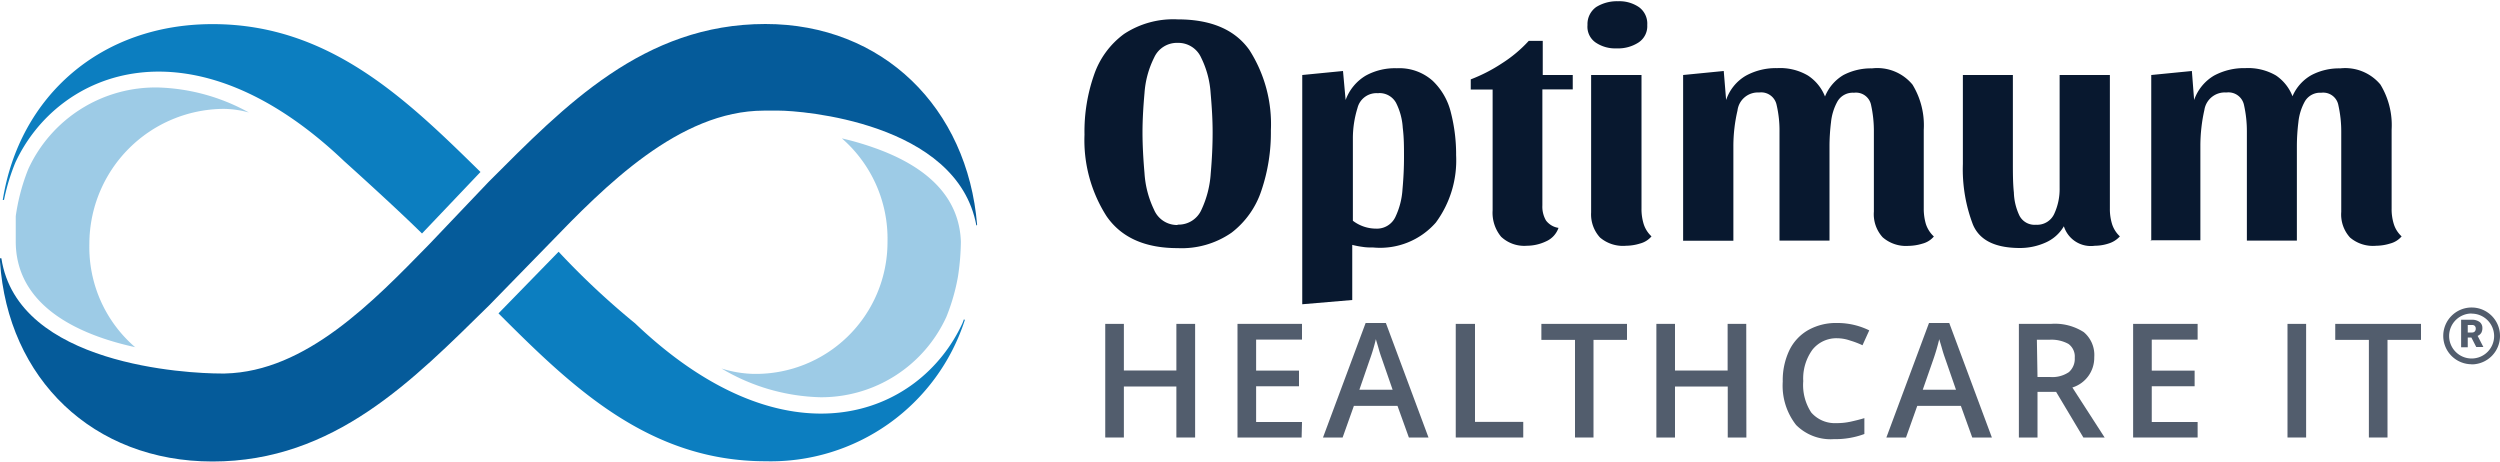
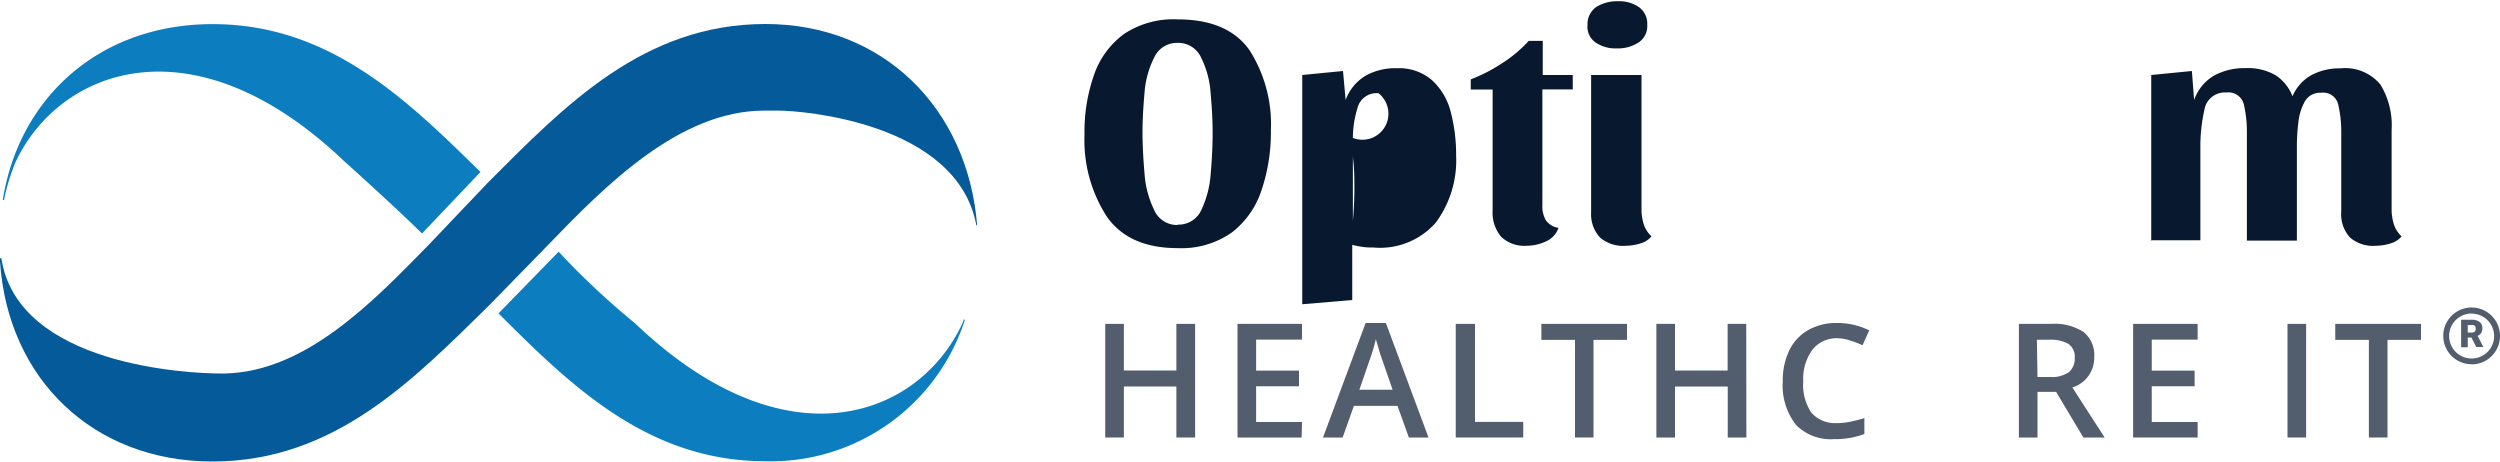
<svg xmlns="http://www.w3.org/2000/svg" id="Layer_1" data-name="Layer 1" viewBox="0 0 200 37">
  <defs>
    <style>.cls-1{fill:#08182f;}.cls-2{opacity:0.7;}.cls-3,.cls-5{fill:#0c7ec0;}.cls-4{fill:#055b9a;}.cls-5{opacity:0.4;isolation:isolate;}</style>
  </defs>
  <path class="cls-1" d="M94.21,1.55q4,0,5.74,2.45a11,11,0,0,1,1.72,6.44,14.41,14.41,0,0,1-.76,4.81,7,7,0,0,1-2.38,3.36,7,7,0,0,1-4.32,1.24q-3.93,0-5.69-2.56a11.28,11.28,0,0,1-1.76-6.51A13.7,13.7,0,0,1,87.52,6a6.77,6.77,0,0,1,2.4-3.28A7.15,7.15,0,0,1,94.21,1.55Zm0,16.42a2,2,0,0,0,1.91-1.2,8.06,8.06,0,0,0,.74-2.92c.1-1.14.15-2.23.15-3.25s-.06-2-.16-3.15a7.48,7.48,0,0,0-.76-2.84,2,2,0,0,0-1.87-1.18,2,2,0,0,0-1.89,1.18,7.48,7.48,0,0,0-.77,2.84c-.1,1.11-.16,2.16-.16,3.15s.06,2.11.16,3.25a7.86,7.86,0,0,0,.76,2.92A2,2,0,0,0,94.21,18Z" />
-   <path class="cls-1" d="M111.75,5.46a4,4,0,0,1,2.86,1A5.19,5.19,0,0,1,116.07,9a13.49,13.49,0,0,1,.42,3.43,8.38,8.38,0,0,1-1.62,5.37,5.92,5.92,0,0,1-5,2c-.27,0-.56,0-.86-.05a6.78,6.78,0,0,1-.83-.16V24l-4,.34V6l3.26-.32L107.65,8a3.77,3.77,0,0,1,1.61-1.95A4.84,4.84,0,0,1,111.75,5.46Zm-1.48,2a1.56,1.56,0,0,0-1.67,1.18,8.18,8.18,0,0,0-.37,2.48v6.54a3.06,3.06,0,0,0,1.85.63,1.63,1.63,0,0,0,1.54-.91,6,6,0,0,0,.58-2.24c.08-.89.12-1.74.12-2.56s0-1.56-.1-2.36a5.08,5.08,0,0,0-.54-2A1.51,1.51,0,0,0,110.27,7.45Z" />
+   <path class="cls-1" d="M111.75,5.46a4,4,0,0,1,2.86,1A5.19,5.19,0,0,1,116.07,9a13.49,13.49,0,0,1,.42,3.43,8.38,8.38,0,0,1-1.62,5.37,5.92,5.92,0,0,1-5,2c-.27,0-.56,0-.86-.05a6.78,6.78,0,0,1-.83-.16V24l-4,.34V6l3.26-.32L107.65,8a3.77,3.77,0,0,1,1.61-1.95A4.84,4.84,0,0,1,111.75,5.46Zm-1.48,2a1.56,1.56,0,0,0-1.67,1.18,8.18,8.18,0,0,0-.37,2.48v6.54c.08-.89.12-1.74.12-2.56s0-1.56-.1-2.36a5.08,5.08,0,0,0-.54-2A1.51,1.51,0,0,0,110.27,7.45Z" />
  <path class="cls-1" d="M119.41,7.16h-1.75V6.35a12.83,12.83,0,0,0,2.49-1.28,10.61,10.61,0,0,0,2.15-1.8h1.12V6h2.4V7.15h-2.43v9.28a2.19,2.19,0,0,0,.29,1.21,1.53,1.53,0,0,0,1,.59,1.83,1.83,0,0,1-1,1.08,3.6,3.6,0,0,1-1.53.35,2.7,2.7,0,0,1-2.06-.72,3,3,0,0,1-.68-2.11V7.16Z" />
  <path class="cls-1" d="M129.44.1a2.77,2.77,0,0,1,1.69.48A1.63,1.63,0,0,1,131.78,2a1.56,1.56,0,0,1-.7,1.4,3,3,0,0,1-1.75.47,2.78,2.78,0,0,1-1.68-.47A1.53,1.53,0,0,1,127,2a1.67,1.67,0,0,1,.7-1.44A3.13,3.13,0,0,1,129.44.1ZM131.32,6V16.67a4.09,4.09,0,0,0,.17,1.24,2.29,2.29,0,0,0,.63,1,1.79,1.79,0,0,1-.91.57,3.89,3.89,0,0,1-1.12.18A2.83,2.83,0,0,1,128,19a2.74,2.74,0,0,1-.71-2V6Z" />
-   <path class="cls-1" d="M134.65,19.27V6l3.25-.32L138.09,8a3.56,3.56,0,0,1,1.59-1.95,5,5,0,0,1,2.5-.6,4.39,4.39,0,0,1,2.45.59A3.56,3.56,0,0,1,146,7.72,3.52,3.52,0,0,1,147.48,6a4.74,4.74,0,0,1,2.28-.53A3.65,3.65,0,0,1,153,6.77a6.23,6.23,0,0,1,.9,3.61v6.3a4.37,4.37,0,0,0,.17,1.24,2.35,2.35,0,0,0,.64,1,1.79,1.79,0,0,1-.91.57,4,4,0,0,1-1.13.18,2.83,2.83,0,0,1-2.06-.69,2.74,2.74,0,0,1-.7-2.05V10.57a9.6,9.6,0,0,0-.22-2.15,1.23,1.23,0,0,0-1.37-1,1.41,1.41,0,0,0-1.32.69,4.32,4.32,0,0,0-.52,1.68,15.89,15.89,0,0,0-.12,1.9v7.56h-4v-8.7a9,9,0,0,0-.23-2.15,1.26,1.26,0,0,0-1.4-1A1.64,1.64,0,0,0,139,8.84a12.57,12.57,0,0,0-.33,2.87v7.55h-4Z" />
-   <path class="cls-1" d="M168.79,6V16.67a4.09,4.09,0,0,0,.17,1.24,2.29,2.29,0,0,0,.63,1,2,2,0,0,1-.9.57,3.57,3.57,0,0,1-1.1.18,2.26,2.26,0,0,1-2.48-1.56,3.16,3.16,0,0,1-1.5,1.32,5,5,0,0,1-2,.42c-2,0-3.24-.62-3.77-1.86a12.37,12.37,0,0,1-.81-4.86V6h4v7c0,.86,0,1.66.08,2.41a4.61,4.61,0,0,0,.45,1.85,1.36,1.36,0,0,0,1.32.72,1.5,1.5,0,0,0,1.48-.92,4.71,4.71,0,0,0,.41-2V6Z" />
  <path class="cls-1" d="M172.1,19.27V6l3.25-.32L175.53,8a3.65,3.65,0,0,1,1.59-1.95,5.07,5.07,0,0,1,2.51-.6,4.42,4.42,0,0,1,2.45.59,3.55,3.55,0,0,1,1.32,1.66A3.53,3.53,0,0,1,184.93,6a4.74,4.74,0,0,1,2.28-.53,3.67,3.67,0,0,1,3.22,1.29,6.23,6.23,0,0,1,.9,3.61v6.3a4,4,0,0,0,.17,1.24,2.24,2.24,0,0,0,.63,1,1.79,1.79,0,0,1-.91.57,3.89,3.89,0,0,1-1.12.18A2.83,2.83,0,0,1,188,19a2.74,2.74,0,0,1-.7-2.05V10.57a9.58,9.58,0,0,0-.23-2.15,1.23,1.23,0,0,0-1.37-1,1.41,1.41,0,0,0-1.31.69,4.32,4.32,0,0,0-.52,1.68,15.89,15.89,0,0,0-.12,1.9v7.56h-4v-8.7a9.58,9.58,0,0,0-.23-2.15,1.27,1.27,0,0,0-1.41-1,1.65,1.65,0,0,0-1.76,1.4,13.15,13.15,0,0,0-.32,2.87v7.55h-4Z" />
  <g class="cls-2">
    <path class="cls-1" d="M95.61,35h-1.5V30.92h-4.2V35H88.42V25.91h1.49v3.73h4.2V25.91h1.5Z" />
    <path class="cls-1" d="M104.13,35H99V25.91h5.16v1.26h-3.67v2.48h3.43V30.9h-3.43v2.86h3.67Z" />
    <path class="cls-1" d="M112.71,35l-.91-2.53h-3.49l-.9,2.53h-1.57l3.41-9.16h1.62L114.28,35Zm-1.3-3.82-.86-2.48c-.06-.17-.15-.42-.25-.78s-.19-.62-.23-.79a14.45,14.45,0,0,1-.5,1.67l-.82,2.38Z" />
    <path class="cls-1" d="M116.46,35V25.91H118v7.84h3.86V35Z" />
    <path class="cls-1" d="M127.49,35H126V27.19h-2.69V25.91h6.85v1.28h-2.68V35Z" />
    <path class="cls-1" d="M139.71,35h-1.49V30.92H134V35h-1.49V25.91H134v3.73h4.21V25.91h1.49Z" />
    <path class="cls-1" d="M147,27.06a2.45,2.45,0,0,0-2,.91,3.92,3.92,0,0,0-.74,2.52A4,4,0,0,0,144.9,33a2.5,2.5,0,0,0,2,.85,5.19,5.19,0,0,0,1.12-.11c.36-.08.74-.17,1.13-.29v1.27a6.62,6.62,0,0,1-2.43.41A3.89,3.89,0,0,1,143.69,34a5.09,5.09,0,0,1-1.07-3.47,5.57,5.57,0,0,1,.52-2.49,3.73,3.73,0,0,1,1.51-1.63,4.52,4.52,0,0,1,2.31-.57,5.75,5.75,0,0,1,2.58.59L149,27.62a7.12,7.12,0,0,0-1-.38A3.22,3.22,0,0,0,147,27.06Z" />
-     <path class="cls-1" d="M157.78,35l-.91-2.53h-3.49l-.9,2.53h-1.57l3.41-9.16h1.62L159.35,35Zm-1.3-3.82-.86-2.48c-.06-.17-.15-.42-.25-.78s-.19-.62-.23-.79a16.52,16.52,0,0,1-.49,1.67l-.83,2.38Z" />
    <path class="cls-1" d="M163,31.39V35h-1.49V25.91h2.57a4.26,4.26,0,0,1,2.62.66,2.38,2.38,0,0,1,.84,2A2.49,2.49,0,0,1,165.79,31l2.58,4h-1.7l-2.18-3.65H163Zm0-1.23h1a2.36,2.36,0,0,0,1.51-.39,1.41,1.41,0,0,0,.47-1.15,1.24,1.24,0,0,0-.51-1.11,2.83,2.83,0,0,0-1.52-.33h-1Z" />
    <path class="cls-1" d="M175.81,35h-5.16V25.91h5.16v1.26h-3.67v2.48h3.43V30.9h-3.43v2.86h3.67Z" />
    <path class="cls-1" d="M183,35V25.91h1.49V35Z" />
    <path class="cls-1" d="M191,35h-1.49V27.19h-2.69V25.91h6.86v1.28H191V35Z" />
    <path class="cls-1" d="M197.71,27h-.29v.78h-.53v-2.2h.86a1,1,0,0,1,.62.18.59.59,0,0,1,.22.49.76.76,0,0,1-.09.38.64.64,0,0,1-.29.24l.46.89v0h-.57Zm-.29-.4h.33a.3.3,0,0,0,.23-.08.33.33,0,0,0,.08-.22.3.3,0,0,0-.08-.23.3.3,0,0,0-.23-.07h-.33Zm.31,2.54A2.27,2.27,0,1,1,200,26.88,2.27,2.27,0,0,1,197.73,29.15Zm0-4.06a1.8,1.8,0,1,0,1.8,1.79A1.8,1.8,0,0,0,197.73,25.09Z" />
  </g>
  <path class="cls-3" d="M38.44,13.76l-.06.06h0l-4.62,4.86c-2.27-2.24-6.23-5.79-6.23-5.79C15.35,1.29,4.66,5.61,1.23,13a16.44,16.44,0,0,0-.91,3,.2.2,0,0,0-.1,0C1.56,7.66,8.09,1.93,17,1.93,26.37,1.92,32.57,8,38.44,13.76ZM77.11,25.55s0,0,0,0-.07.21-.12.32c-3.42,7.41-14,11.61-26.18,0h0a62.06,62.06,0,0,1-6.12-5.73l-.1.1-4.71,4.83c5.84,5.84,12,11.83,21.36,11.83A16.32,16.32,0,0,0,77.19,25.59Z" />
  <path class="cls-4" d="M78.17,18C77.4,8.63,70.63,1.92,61.23,1.92c-9.76,0-16.06,6.55-22.13,12.62h0l-4.76,5C29.87,24.11,24.49,29.73,18,29.88h-.34c-2.6,0-16.25-.65-17.55-9.22H0c0,.16,0,.26,0,.26.62,9.38,7.44,16,17,16,9.76,0,16.06-6.54,22.13-12.49l4.76-4.88C48.39,14.89,54.33,8.86,61.11,8.85h1.23c1.65,0,14.24.89,15.77,9.19Z" />
-   <path class="cls-5" d="M65.65,31.78a16.2,16.2,0,0,1-7.93-2.3,9.29,9.29,0,0,0,2.52.43A10.54,10.54,0,0,0,71,19.41v-.05a10.64,10.64,0,0,0-3.65-8.29,23.45,23.45,0,0,1,2.52.73c4.52,1.58,6.88,4.11,7,7.53a19.67,19.67,0,0,1-.23,2.78,16,16,0,0,1-.93,3.24A11,11,0,0,1,65.65,31.78Zm-54.81-4c-4.6-1-9.5-3.3-9.58-8.35v-.33l0-.65c0-.17,0-.35,0-.52v-.07l0-.21c0-.12,0-.23,0-.36a16.23,16.23,0,0,1,1-3.76A11.2,11.2,0,0,1,12.69,7,15.91,15.91,0,0,1,19.91,9a7.84,7.84,0,0,0-2-.29A10.81,10.81,0,0,0,7.15,19.5v0A10.55,10.55,0,0,0,10.84,27.8Z" />
</svg>